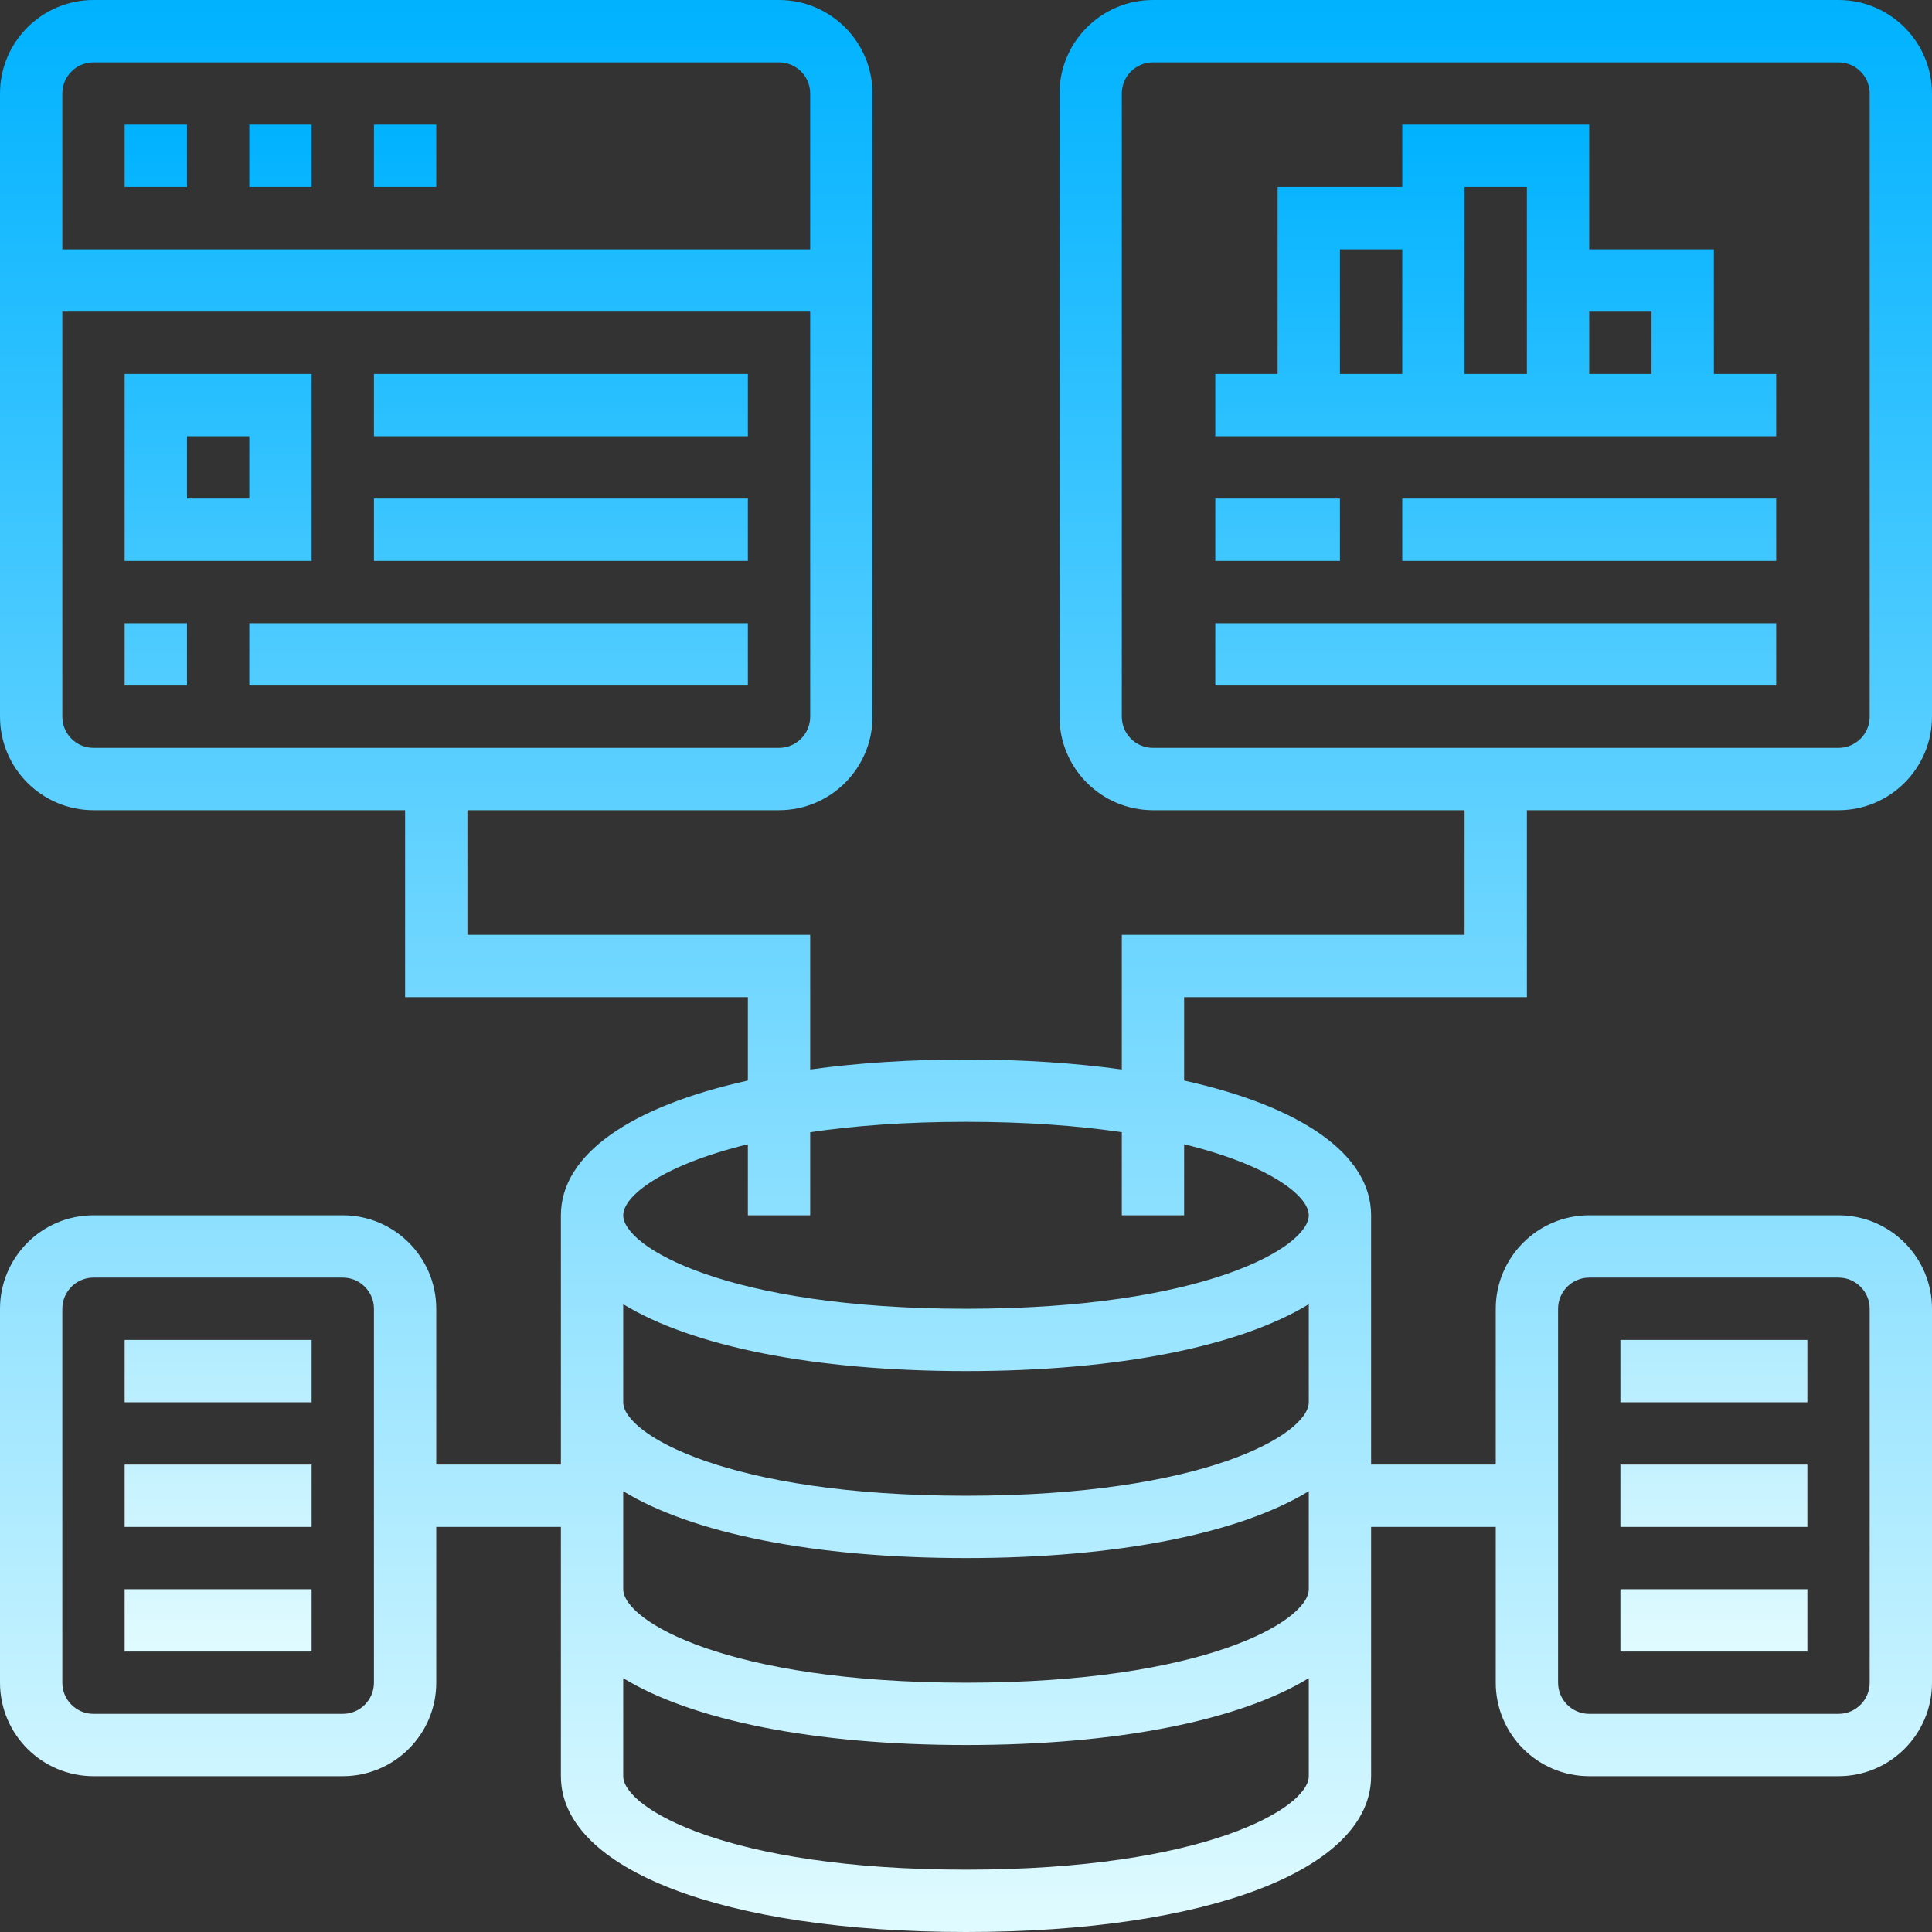
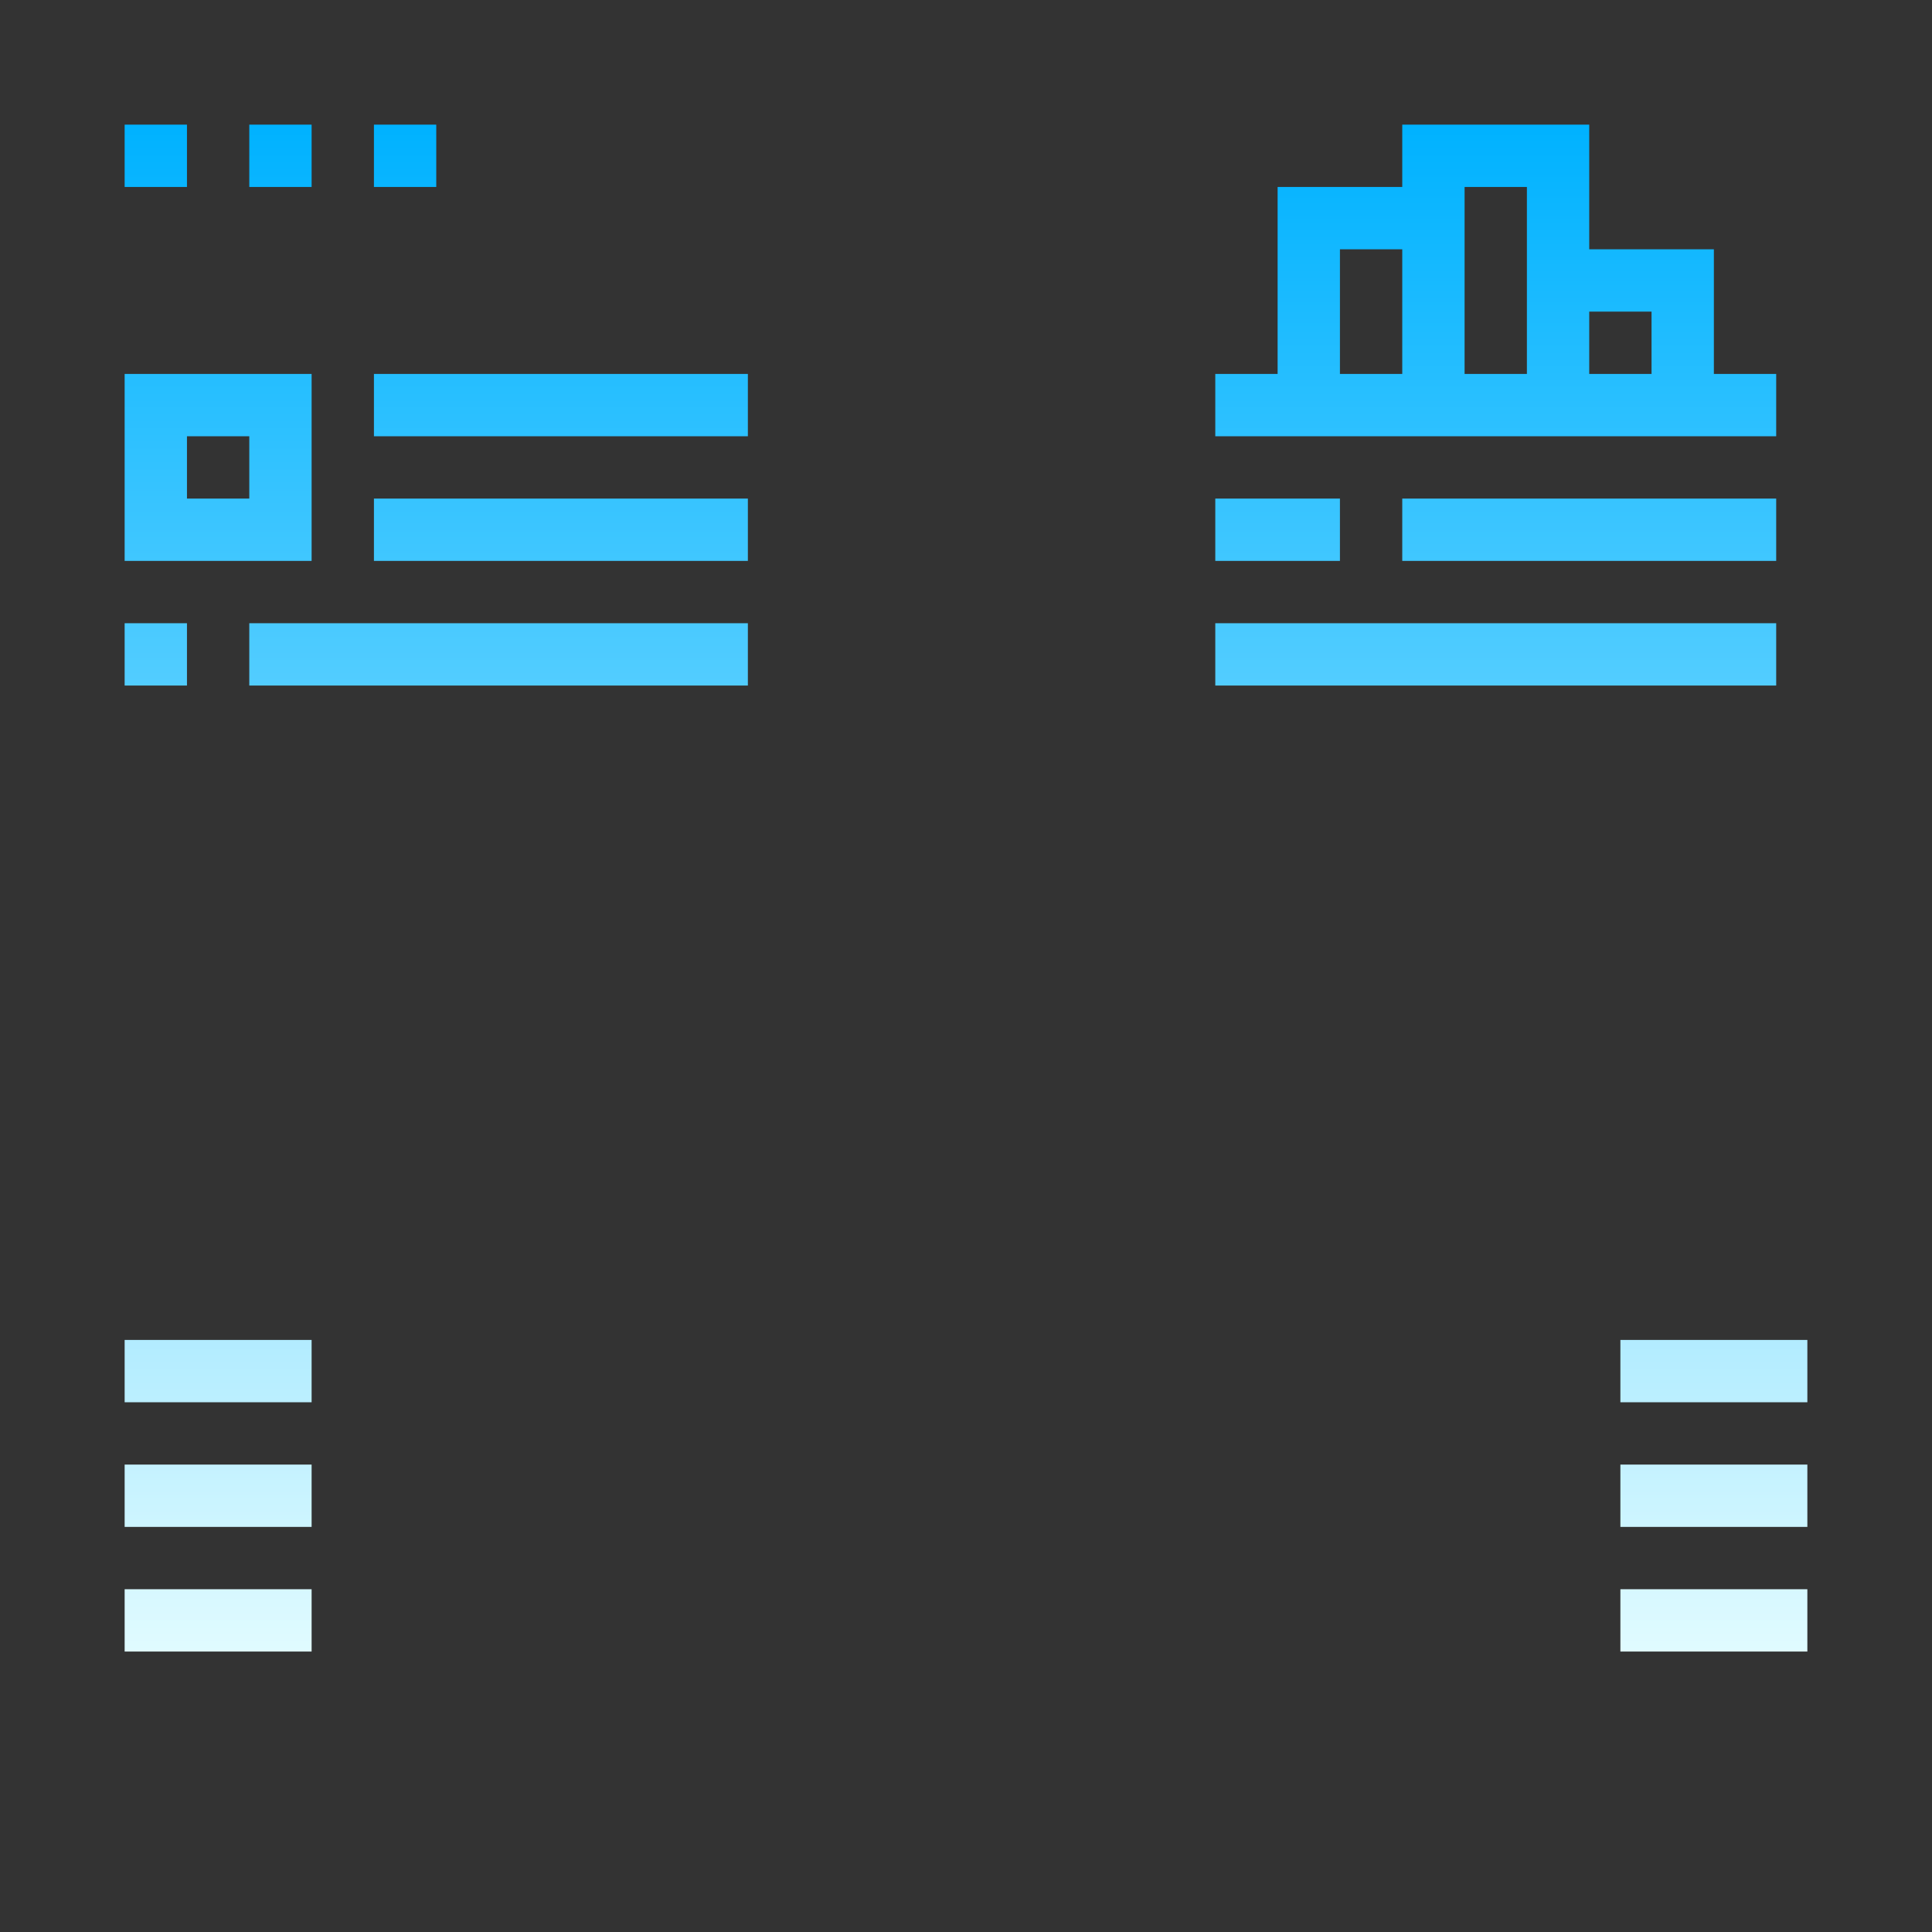
<svg xmlns="http://www.w3.org/2000/svg" width="456" height="456" viewBox="0 0 456 456" fill="none">
  <rect x="0" y="0" width="456" height="456" fill="#333333" stroke="none" />
  <path d="M382.452 316.258H426.581V330.968H382.452V316.258ZM382.452 345.677H426.581V360.387H382.452V345.677ZM382.452 375.097H426.581V389.806H382.452V375.097ZM29.419 316.258H73.548V330.968H29.419V316.258ZM29.419 345.677H73.548V360.387H29.419V345.677ZM29.419 375.097H73.548V389.806H29.419V375.097ZM404.516 58.839H375.097V29.419H330.968V44.129H301.548V88.258H286.839V102.968H419.226V88.258H404.516V58.839ZM389.806 73.548V88.258H375.097V73.548H389.806ZM360.387 44.129V88.258H345.677V44.129H360.387ZM316.258 58.839H330.968V88.258H316.258V58.839ZM286.839 117.677H316.258V132.387H286.839V117.677ZM330.968 117.677H419.226V132.387H330.968V117.677ZM286.839 147.097H419.226V161.806H286.839V147.097ZM88.258 29.419H102.968V44.129H88.258V29.419ZM29.419 29.419H44.129V44.129H29.419V29.419ZM58.839 29.419H73.548V44.129H58.839V29.419ZM73.548 88.258H29.419V132.387H73.548V88.258ZM58.839 117.677H44.129V102.968H58.839V117.677ZM88.258 88.258H176.516V102.968H88.258V88.258ZM88.258 117.677H176.516V132.387H88.258V117.677ZM29.419 147.097H44.129V161.806H29.419V147.097ZM58.839 147.097H176.516V161.806H58.839V147.097Z" fill="url(#paint0_linear_104_4)" />
-   <path d="M360.387 235.355V191.226H433.935C446.1 191.226 456 181.326 456 169.161V22.064C456 9.9 446.1 0 433.935 0H272.129C259.964 0 250.065 9.9 250.065 22.064V169.161C250.065 181.326 259.964 191.226 272.129 191.226H345.677V220.645H264.774V252.425C253.698 250.903 241.386 250.065 228 250.065C214.614 250.065 202.302 250.903 191.226 252.425V220.645H110.323V191.226H183.871C196.036 191.226 205.935 181.326 205.935 169.161V22.064C205.935 9.9 196.036 0 183.871 0H22.064C9.9 0 0 9.9 0 22.064V169.161C0 181.326 9.9 191.226 22.064 191.226H95.613V235.355H176.516V255.036C148.994 261.119 132.387 272.409 132.387 286.839V345.677H102.968V308.903C102.968 296.738 93.068 286.839 80.903 286.839H22.064C9.9 286.839 0 296.738 0 308.903V397.161C0 409.326 9.9 419.226 22.064 419.226H80.903C93.068 419.226 102.968 409.326 102.968 397.161V360.387H132.387V419.226C132.387 441.224 170.809 456 228 456C285.191 456 323.613 441.224 323.613 419.226V360.387H353.032V397.161C353.032 409.326 362.932 419.226 375.097 419.226H433.935C446.1 419.226 456 409.326 456 397.161V308.903C456 296.738 446.1 286.839 433.935 286.839H375.097C362.932 286.839 353.032 296.738 353.032 308.903V345.677H323.613V286.839C323.613 272.409 307.006 261.119 279.484 255.036V235.355H360.387ZM264.774 169.161V22.064C264.774 18.012 268.077 14.71 272.129 14.71H433.935C437.988 14.71 441.29 18.012 441.29 22.064V169.161C441.29 173.214 437.988 176.516 433.935 176.516H272.129C268.077 176.516 264.774 173.214 264.774 169.161ZM22.064 14.71H183.871C187.923 14.71 191.226 18.012 191.226 22.064V58.839H14.71V22.064C14.71 18.012 18.012 14.71 22.064 14.71ZM14.71 169.161V73.548H191.226V169.161C191.226 173.214 187.923 176.516 183.871 176.516H22.064C18.012 176.516 14.71 173.214 14.71 169.161ZM88.258 397.161C88.258 401.214 84.956 404.516 80.903 404.516H22.064C18.012 404.516 14.71 401.214 14.71 397.161V308.903C14.71 304.851 18.012 301.548 22.064 301.548H80.903C84.956 301.548 88.258 304.851 88.258 308.903V397.161ZM367.742 308.903C367.742 304.851 371.044 301.548 375.097 301.548H433.935C437.988 301.548 441.29 304.851 441.29 308.903V397.161C441.29 401.214 437.988 404.516 433.935 404.516H375.097C371.044 404.516 367.742 401.214 367.742 397.161V308.903ZM228 441.29C171.53 441.29 147.097 426.676 147.097 419.226V396.087C163.292 405.972 191.888 411.871 228 411.871C264.112 411.871 292.708 405.972 308.903 396.087V419.226C308.903 426.676 284.47 441.29 228 441.29ZM228 397.161C171.53 397.161 147.097 382.547 147.097 375.097V351.958C163.292 361.843 191.888 367.742 228 367.742C264.112 367.742 292.708 361.843 308.903 351.958V375.097C308.903 382.547 284.47 397.161 228 397.161ZM228 353.032C171.53 353.032 147.097 338.418 147.097 330.968V307.829C163.292 317.714 191.888 323.613 228 323.613C264.112 323.613 292.708 317.714 308.903 307.829V330.968C308.903 338.418 284.47 353.032 228 353.032ZM308.903 286.839C308.903 294.289 284.47 308.903 228 308.903C171.53 308.903 147.097 294.289 147.097 286.839C147.097 282.264 156.349 275.005 176.516 270.07V286.839H191.226V267.223C201.523 265.708 213.732 264.774 228 264.774C242.268 264.774 254.477 265.708 264.774 267.223V286.839H279.484V270.07C299.651 275.005 308.903 282.264 308.903 286.839Z" fill="url(#paint1_linear_104_4)" />
  <defs>
    <linearGradient id="paint0_linear_104_4" x1="228" y1="29.419" x2="228" y2="389.806" gradientUnits="userSpaceOnUse">
      <stop stop-color="#00B2FF" />
      <stop offset="1" stop-color="#E0FBFF" />
    </linearGradient>
    <linearGradient id="paint1_linear_104_4" x1="228" y1="0" x2="228" y2="456" gradientUnits="userSpaceOnUse">
      <stop stop-color="#00B2FF" />
      <stop offset="1" stop-color="#E0FBFF" />
    </linearGradient>
  </defs>
</svg>